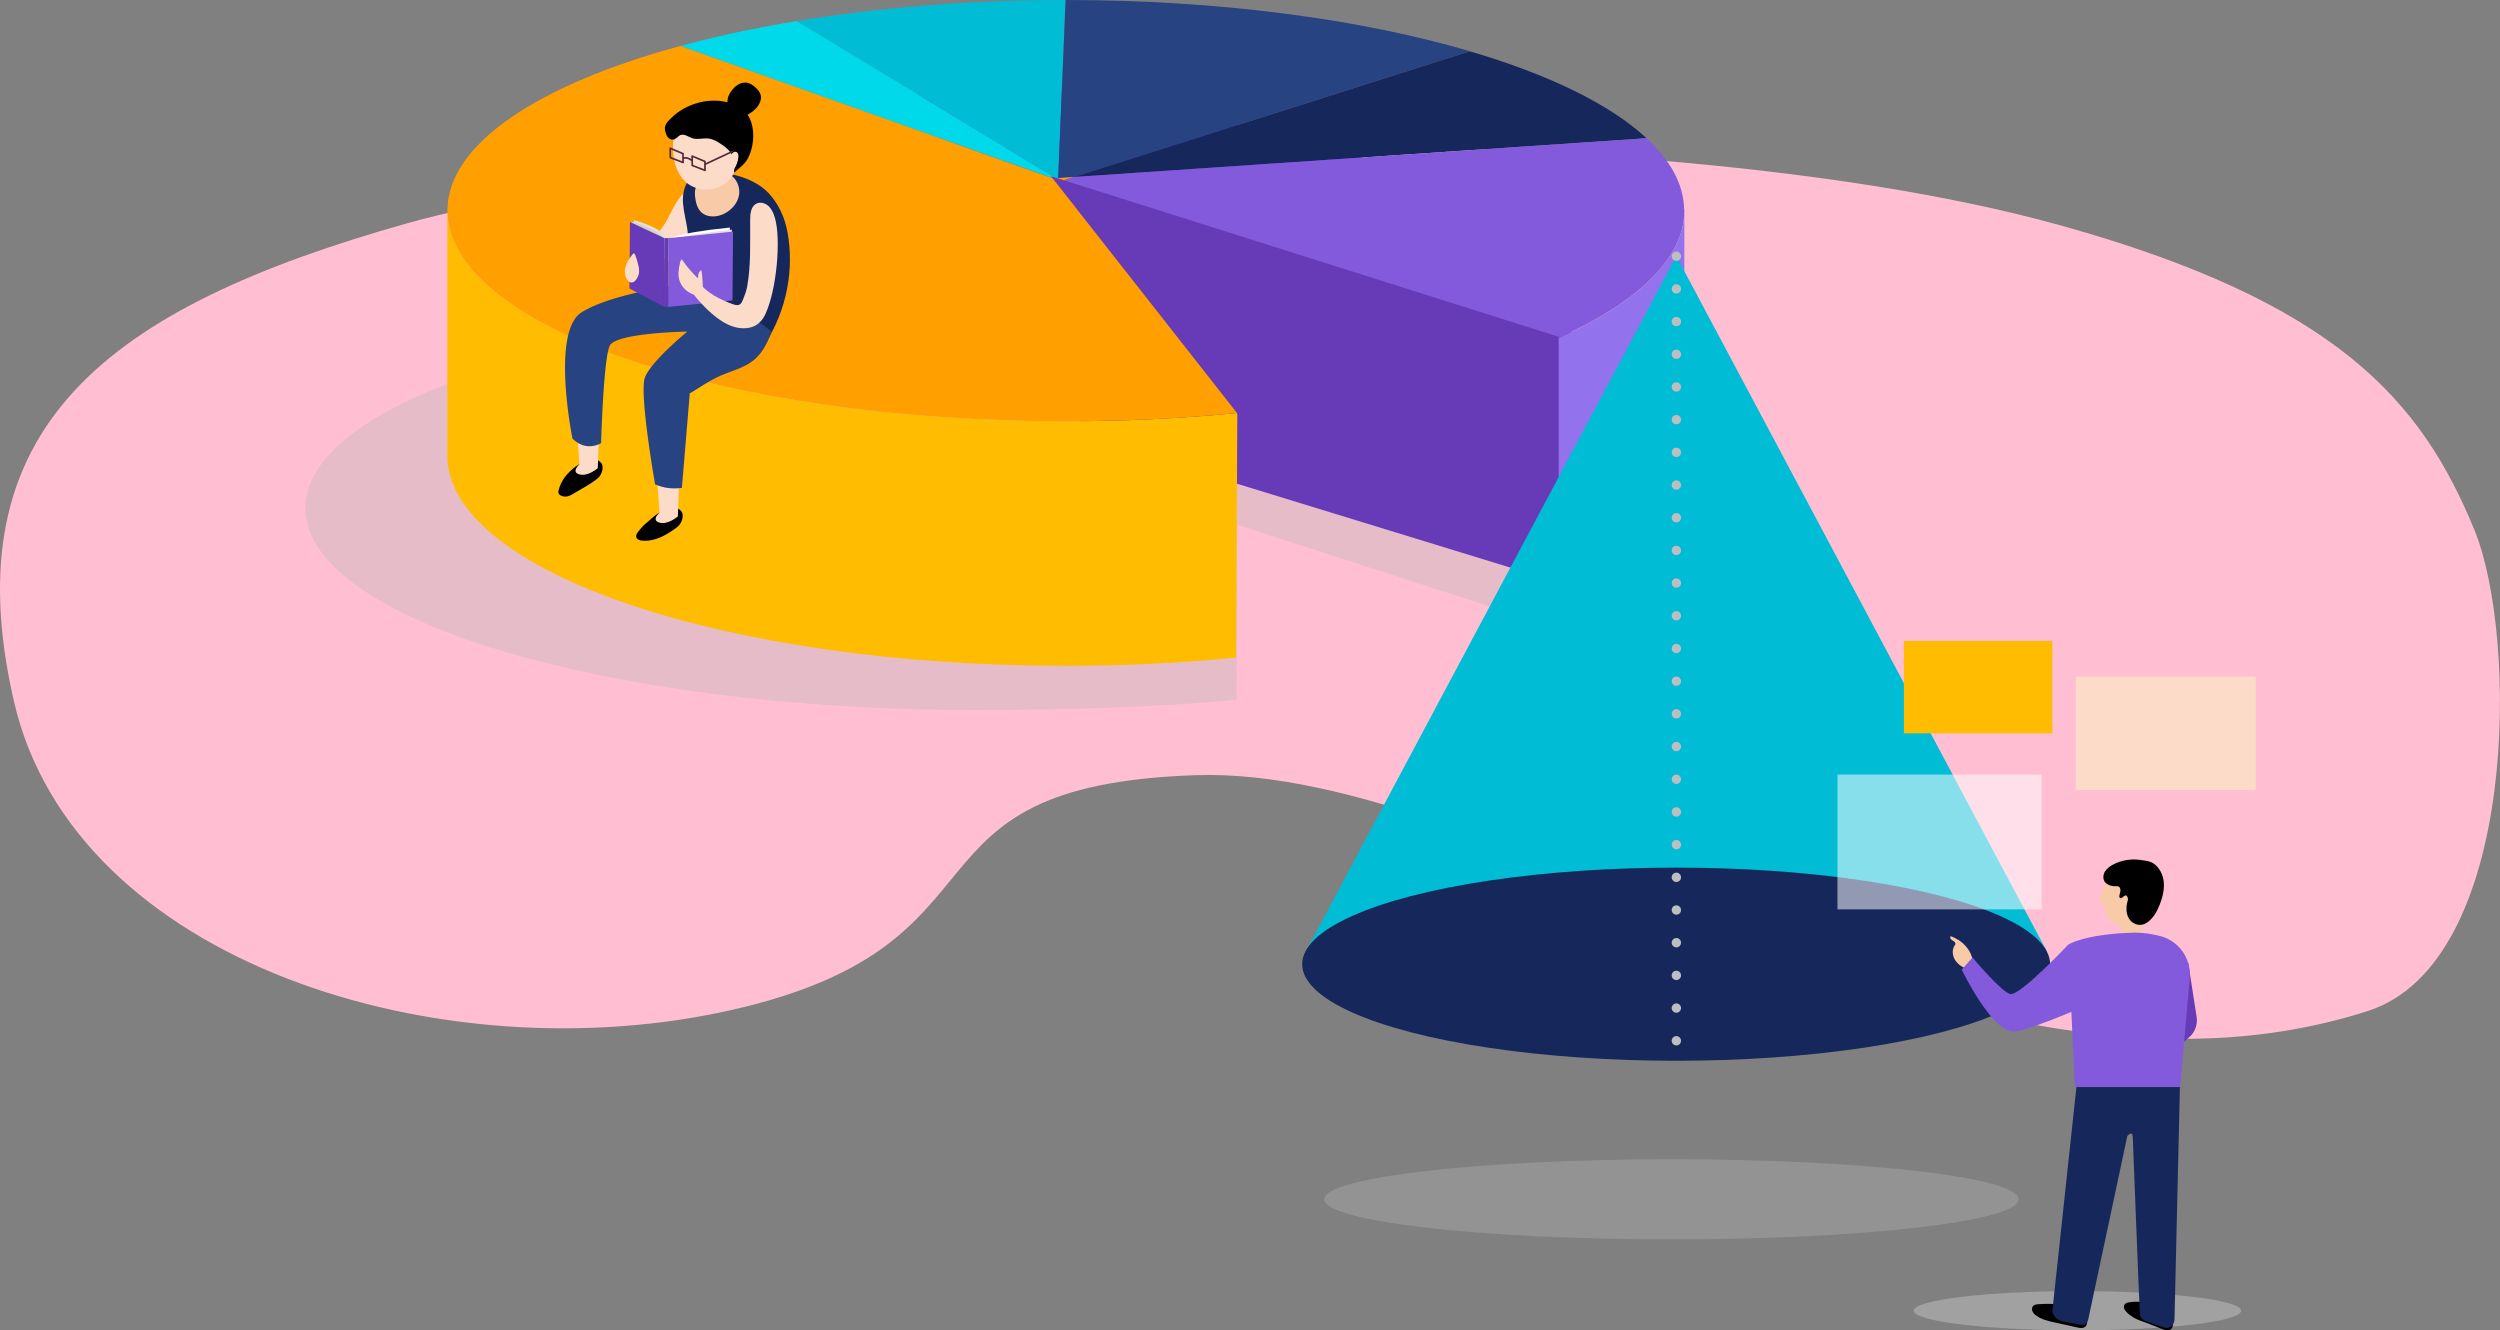
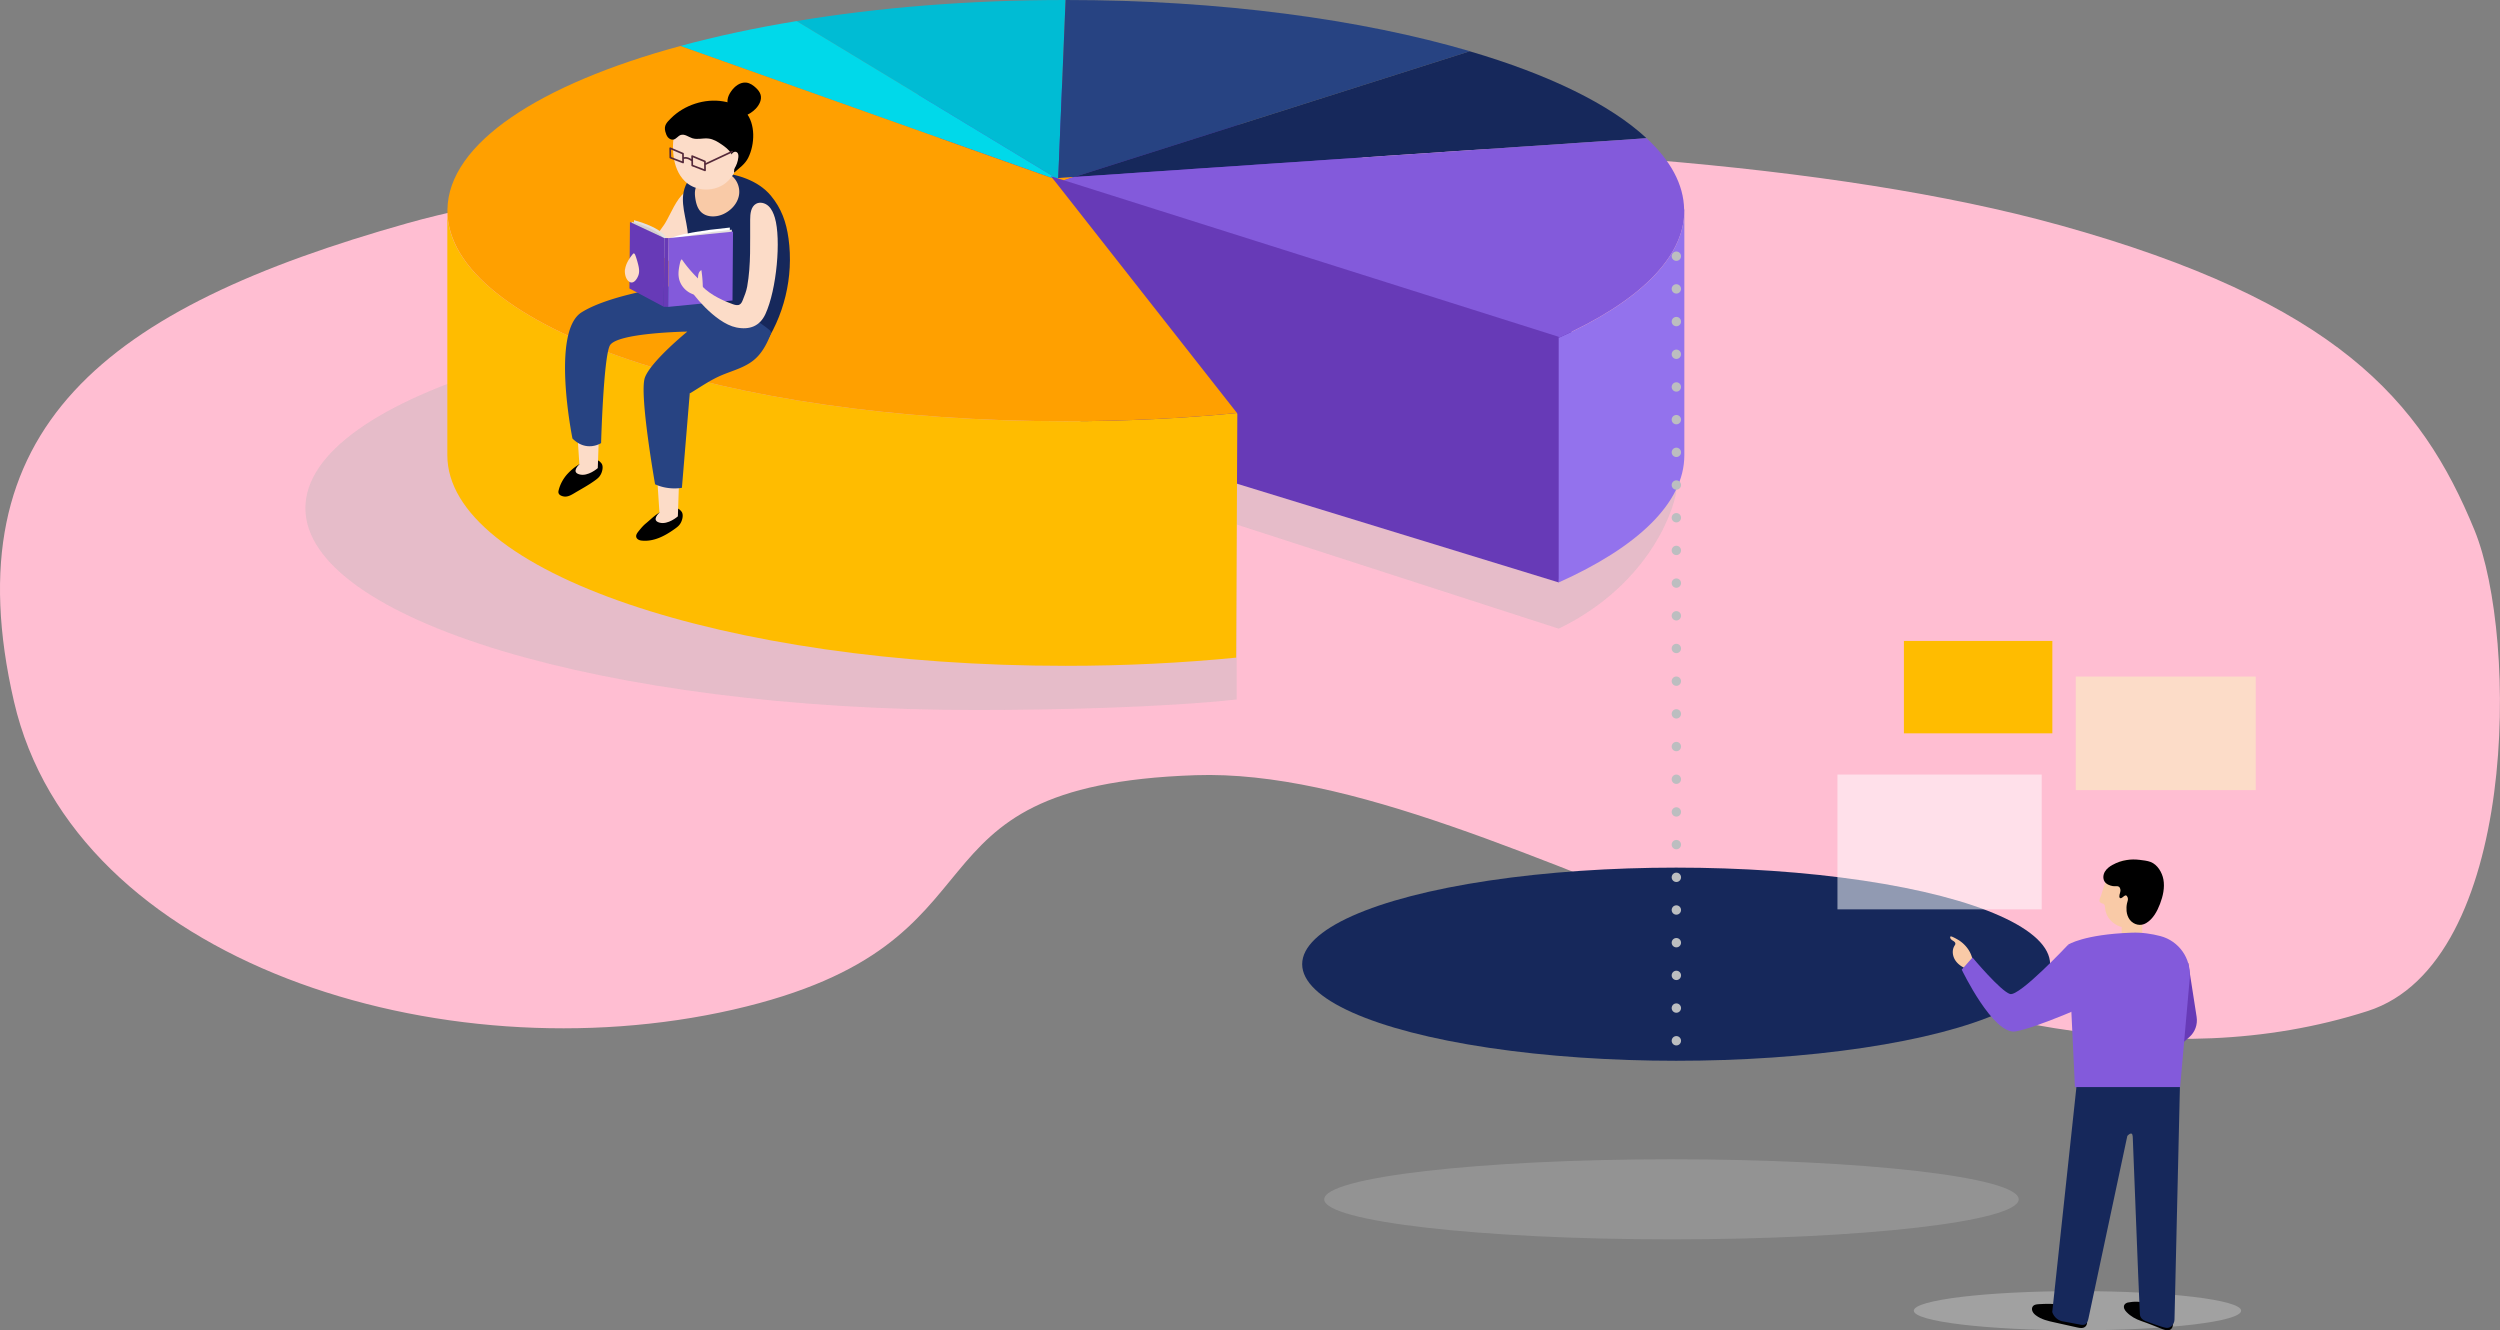
<svg xmlns="http://www.w3.org/2000/svg" viewBox="0 0 234.78 124.92">
  <rect x="0" y="0" width="234.78" height="124.92" fill="#808080" stroke="none" />
  <defs>
    <style>.cls-1{fill:#b7b7b7;opacity:.35}.cls-1,.cls-12,.cls-14,.cls-15,.cls-17,.cls-18,.cls-19,.cls-4,.cls-5,.cls-6,.cls-7,.cls-8,.cls-9{stroke-width:0}.cls-21{stroke:#54293a;stroke-width:.16px;fill:none;stroke-linecap:round;stroke-linejoin:round}.cls-5{fill:#f9caa7}.cls-6{fill:#835adb}.cls-7{fill:#274382}.cls-8{fill:#564133}.cls-9{fill:#16285b}.cls-12{fill:#673ab7}.cls-14{fill:#ffa000}.cls-15{fill:#e4e0de}.cls-17{fill:#ffbc00}.cls-18{fill:#fcdcc8}.cls-19{fill:#00bcd4}</style>
  </defs>
  <g style="isolation:isolate">
    <g id="_レイヤー_2" data-name="レイヤー 2">
      <g id="Layer_1" data-name="Layer 1">
        <g id="_コース3" data-name="コース3">
          <path id="_オブジェクト3" d="M193.42 21.14c25.92 7.21 33.95 16.39 38.97 28.66 4.13 10.09 4.12 40.62-10.04 45.15-38.54 12.35-81.14-23.14-110.09-22.15S96.19 88.57 68.84 94.82 6.96 90.4 1.31 65.87c-5.95-25.8 8.71-36.95 36.96-44.91s112.78-11.6 155.14.18Z" data-name="オブジェクト3" style="fill:#ffbed2;stroke-width:0" />
          <g id="_イラスト3" data-name="イラスト3">
            <path d="M146.38 59.04c8.94-4.34 11.06-11.92 11.06-13.14 0-10.47-30.92-17.14-65.73-17.14s-63.03 8.49-63.03 18.96S56.9 66.68 91.71 66.68c7.55 0 17.72-.26 24.43-.99V49.26l30.24 9.78Z" class="cls-1" />
            <path d="m146.39 54.7-44.13-13.54L84.31 4.99l40.9 8.57 22.74 10.28-1.56 30.86z" class="cls-12" />
            <path d="M146.38 31.73V54.7c7.4-3.32 11.8-7.46 11.8-11.95V19.78c0 4.49-4.4 8.63-11.8 11.95Z" style="fill:#9372ed;stroke-width:0" />
            <path d="M42.01 19.67v.11-.11Z" class="cls-8" />
            <path d="M116.17 38.79c-5.11.5-10.5.77-16.08.77-32.08 0-58.08-8.86-58.08-19.78v22.97c0 10.92 25.99 19.78 58.07 19.78 5.56 0 10.93-.27 16.01-.77l.11-22.89-.04-.09Z" class="cls-17" />
            <path d="M158.16 19.67v.11-.11Z" class="cls-8" />
            <path d="M99.27 16.73h.11L100.07 0C91.01 0 82.44.71 74.8 1.98l24.28 14.69.19.06Z" class="cls-19" />
            <path d="M74.81 1.98c-3.9.64-7.56 1.43-10.92 2.34l34.95 12.42-.15-.19.39.12L74.81 1.98Z" style="fill:#00d9ea;stroke-width:0" />
            <path d="M100.09 0h-.02l-.69 16.72 1.5-.1 37.16-11.81C127.86 1.82 114.6 0 100.09 0Z" class="cls-7" />
            <path d="m138.04 4.81-37.16 11.81 53.75-3.64c-3.43-3.19-9.2-5.99-16.59-8.16Z" class="cls-9" />
            <path d="m99.18 17.16-1.02.32 1.02-.32-.32-.4-.84.05.84-.05-.02-.02L63.89 4.32c-13.25 3.6-21.77 9.14-21.87 15.35v.11c0 10.93 25.99 19.78 58.07 19.78 5.58 0 10.97-.27 16.08-.77L99.18 17.16ZM99.39 16.72l-.12.01.11.03.01-.04z" class="cls-14" />
            <path d="m99.39 16.72-.01.04.53.17.97-.31-1.49.1z" class="cls-14" />
            <path d="M158.16 19.67c-.04-2.35-1.28-4.61-3.53-6.69l-53.75 3.64-.97.31 46.47 14.7v.09c7.4-3.32 11.8-7.46 11.8-11.95v-.11Z" class="cls-6" />
            <path d="M61.12 23.26c.39.28 2.1 1.74 2.56 1.53.11-.05.4-.85.48-.98.28-.45.54-.91.78-1.39.22-.44.43-.91.39-1.39-.02-.27-.12-.52-.21-.77-.26-.7-.46-1.54-.84-2.16-.76.58-1.31 2.02-1.81 2.85-.31.52-1.34 1.68-1.34 2.32Z" class="cls-18" />
            <path d="M63.65 47.77c-.43-.16-1.12.08-1.47.24-.6.27-1.02.73-1.52 1.14-.26.21-.48.48-.69.74-.12.15-.26.34-.22.53.04.2.25.31.45.34 1.17.15 2.25-.43 3.18-1.1.18-.13.37-.27.49-.46.19-.27.35-.83.15-1.13-.05-.07-.11-.13-.17-.19a.76.76 0 0 0-.19-.12Z" class="cls-4" />
            <path d="m63.77 45.23-.11 3.26s-.92.82-1.73.59c-.81-.22 0-.94 0-.94l-.2-3.04 2.03.12Z" class="cls-18" />
            <path d="M56.12 43.24c-.43-.16-1.12.08-1.47.24-.53.24-.98.62-1.37 1.04-.37.41-.66.93-.8 1.46-.03.11-.06.23-.02.34.04.11.13.18.24.23.15.07.32.1.49.08.26-.03.5-.17.72-.3.65-.39 1.33-.75 1.95-1.2.18-.13.37-.27.49-.46.19-.27.35-.83.15-1.13-.05-.07-.11-.13-.17-.19a.76.76 0 0 0-.19-.12Z" class="cls-4" />
            <path d="m56.25 40.7-.11 3.26s-.92.82-1.73.59c-.81-.22 0-.94 0-.94l-.2-3.04 2.03.12Z" class="cls-18" />
            <path d="M64.31 26.77c.03.62 1.16.87 1.68 1.13.85.42 1.7.84 2.5 1.34 1.37.85 2.31 2.07 3.05 3.5 2.1-2.97 3.01-6.75 2.51-10.35-.21-1.53-.66-2.81-1.66-4.02-1.21-1.45-3.25-2.07-5.11-2.2-.87-.06-1.98-.13-2.55.66-1.09 1.5-.4 3.11-.17 4.76.23 1.7-.14 3.42-.25 5.13v.06Z" class="cls-9" />
            <path d="M64.81 36.93c.93-.56 1.84-1.2 2.84-1.64 1.21-.53 2.55-.8 3.49-1.8.56-.59.94-1.34 1.23-2.1a.34.34 0 0 0 .03-.22.403.403 0 0 0-.14-.18 9.188 9.188 0 0 0-2.71-1.57c-.5-.19-1.03-.34-1.46-.66-.38-.28-.66-.67-1.02-.98-.77-.68-2.25-.77-3.23-1.03-1.05.14-6.6.94-9.22 2.58-2.9 1.82-.86 11.85-.86 11.85 1.33 1.33 2.69.43 2.69.43s.22-7.91.81-9.14c.59-1.23 7.29-1.33 7.29-1.33s-3.44 2.8-3.99 4.33c-.54 1.53.96 10.01.96 10.01 1.28.59 2.52.33 2.52.33l.74-8.91Z" class="cls-7" />
            <path d="M62.72 22.53s.25-.6 5.82-1.16v1.15h-5.82Z" style="fill:#fff;stroke-width:0" />
            <path d="M62.91 22.73s.25-.6 5.82-1.16v1.15h-5.82ZM59.54 20.68s2.75.68 3.06 1.79v1.06l-3.08-.97.02-1.88Z" class="cls-15" />
            <path d="M59.33 20.82s2.75.68 3.06 1.79v1.06l-3.08-.97.02-1.88Z" style="fill:#d5cfcd;stroke-width:0" />
            <path d="m62.39 22.36-.05 6.45.41.01.05-6.46h-.41z" class="cls-12" />
            <path d="m68.84 21.75-6.04.61-.05 6.46 6.04-.6.05-6.47z" class="cls-6" />
            <path d="m59.16 20.85-.05 6.24 3.23 1.72.05-6.45-3.23-1.51z" class="cls-12" />
            <path d="M65.55 26.46c.84 1.05 2.03 1.66 3.28 2.11.2.07.44.14.63.03.16-.09.23-.26.3-.43.17-.41.33-.83.41-1.26.37-2.07.26-4.19.28-6.29 0-.55.07-1.21.55-1.48.37-.21.86-.08 1.17.21.31.29.48.7.6 1.1.59 2 .18 6.73-.89 9.05-.52 1.12-1.47 1.51-2.74 1.25-2.05-.42-4.33-3.44-4.26-3.52.37-.43.29-.33.67-.76Z" class="cls-18" />
            <path d="M66 27.03c0-.56-.05-1.11-.13-1.66-.27.12-.32.48-.32.78-.56-.55-1.08-1.15-1.52-1.8-.1.08-.14.21-.17.34-.1.46-.19.93-.11 1.39.14.83.85 1.52 1.69 1.64l.57-.69ZM58.7 25.31c.07-.54.38-1.02.72-1.44a.16.16 0 0 1 .09-.07c.07-.01.11.07.14.13.12.31.21.63.29.95.08.33.13.69 0 1.01-.16.41-.51.86-.91.52-.29-.25-.38-.75-.34-1.11Z" class="cls-18" />
            <path d="M68.39 16.32c.74.32 1.15 1.22 1.01 2.01-.14.8-.76 1.46-1.5 1.79-.7.31-1.61.3-2.12-.27-.27-.3-.39-.7-.46-1.09-.07-.41-.11-.84.06-1.22.25-.6.92-.91 1.55-1.06a5.3 5.3 0 0 1 1.73-.11" class="cls-5" />
-             <path d="M65.92 17.47c-.1.23-.03.51.14.7.17.19.42.28.67.3.73.05 1.39-.51 1.69-1.18.3-.66.32-1.42.33-2.15l-2.83 2.33Z" class="cls-5" />
            <path d="M63.25 14.61c.1.89.43 1.78 1.05 2.39.83.82 2.13 1.01 3.19.57 1.06-.44 1.59-1.36 1.93-2.5.33-1.13.51-2.48 0-3.54-.79-1.66-3.26-1.83-4.74-1.2-.69.29-.98 1.09-1.22 1.8-.27.8-.31 1.65-.21 2.48Z" class="cls-18" />
            <path d="M67.79 13.58c.32.22.64.47.86.8.34.53.36 1.21.28 1.84.5-.44 1.05-.81 1.34-1.41.62-1.24.71-3.19-.26-4.3-.52-.59-1.32-.86-2.1-.99-1.72-.29-3.65.34-4.89 1.58-.39.39-.69.67-.54 1.25.05.19.12.39.24.54.13.15.33.26.53.22.26-.06.42-.34.67-.43.37-.13.73.18 1.09.3.49.16 1.01-.03 1.52.03.46.05.87.3 1.26.57Z" class="cls-4" />
            <path d="M68.39 9.98c-.07-.2-.09-.43-.06-.64.04-.28.17-.53.33-.76.33-.48.86-.89 1.43-.82.35.04.66.26.91.5.19.18.36.39.43.64.13.46-.12.95-.45 1.3-.64.67-1.62 1-2.54.85l-.04-1.06Z" class="cls-4" />
            <path d="M68.58 14.75c.06-.12.1-.25.19-.35.08-.1.22-.18.35-.14.1.03.17.11.2.21.03.09.03.2.02.3-.04.4-.18.79-.41 1.12l-.34-1.13Z" class="cls-18" />
            <path d="m62.94 13.92 1.2.51.01.83-1.2-.46-.01-.88zM65 14.66l1.2.5.01.84-1.2-.46-.01-.88zM66.21 15.43l2.54-1.19M64.15 14.86s.35-.16.81.2" class="cls-21" />
            <ellipse cx="195.1" cy="123.09" rx="15.37" ry="1.84" style="fill:#cbcbcb;mix-blend-mode:multiply;opacity:.44;stroke-width:0" />
            <ellipse cx="156.97" cy="112.63" class="cls-1" rx="32.61" ry="3.76" />
-             <path d="m122.66 89.3 34.77-65.24L192.2 89.3h-69.54z" class="cls-19" />
            <ellipse cx="157.41" cy="90.55" class="cls-9" rx="35.12" ry="9.07" />
            <path d="M157.43 24.06v75.55" style="stroke:#bcbec0;stroke-dasharray:0 3.07;stroke-width:.88px;fill:none;stroke-linecap:round;stroke-linejoin:round" />
            <path d="M183.18 87.94c-.1.12.04.29.17.37s.3.18.28.33c0 .07-.05.12-.08.18-.25.4-.19.94.06 1.34.25.4.67.67 1.1.84.18.07.41.11.53-.03.06-.08.07-.18.07-.28 0-.64-.23-1.27-.64-1.76a3.06 3.06 0 0 0-.68-.61c-.08-.05-.75-.45-.81-.37Z" class="cls-5" />
            <path d="m205.5 90.42.79 5.08c.11.71-.15 1.43-.69 1.9l-2.39 2.1.54-6.26 1.75-2.81Z" class="cls-12" />
            <path d="M191.44 122.48c-.18.01-.39.04-.51.17s-.13.33-.06.49c.07.16.19.29.33.39.5.38 1.14.53 1.75.66.7.16 1.41.31 2.11.47.26.06.56.11.76-.06.19-.15.23-.45.14-.68-.09-.23-.28-.41-.47-.56-1.2-.93-2.6-.97-4.05-.88ZM199.87 122.31c-.15.04-.29.1-.37.24-.06.11-.05.25 0 .37s.13.22.22.31c.39.4.85.65 1.37.83.66.22 1.31.5 1.96.75.25.09.53.19.76.06.22-.12.29-.41.24-.65s-.21-.44-.38-.62c-.9-.95-2.4-1.54-3.69-1.3-.04 0-.07.01-.11.02Z" class="cls-4" />
            <path d="m195.04 101.72-2.31 21.5c.16.49.59.84 1.1.89l1.65.31c.42.05.58-.18.68-.74l3.62-17s.48-.56.51.08c.06 1.25.52 13.63.67 16.65.02.42.36.62.79.75 0 0 1.24.47 1.67.54.42.07.77-.33.79-.76l.51-21.87-9.7-.37Z" class="cls-9" />
            <path d="M201.18 87.87c-.73.34-1.19.34-1.93.01v-1.4c.77 0 1.16 0 1.93-.01v1.4Z" class="cls-5" />
            <path d="M201.08 80.89c-.78-.21-1.8-.29-2.45.3-.69.62-1.03 2.03-1.31 2.9-.05.15-.19.39-.15.54.02.08.09.15.17.19.06.03.13.03.19.06.15.08.15.24.16.39.03.3.13.63.3.88.27.41.69.73 1.16.88.87.27 1.85-.02 2.54-.61s1.1-1.46 1.28-2.35c.11-.57.14-1.18-.09-1.72-.3-.74-1.03-1.24-1.81-1.45Z" class="cls-5" />
            <path d="M198.41 81.21c-.29.16-.56.36-.73.64-.17.28-.21.65-.04.93.17.27.5.39.8.44.27.04.59-.11.68.27.07.26-.1.47-.09.71 0 .06.03.13.09.15.22.07.51-.58.7-.05.06.18-.03.36-.07.54-.05.23-.06.49-.04.72.03.3.13.6.32.84.38.46 1.01.6 1.52.29.65-.39 1.03-1.1 1.3-1.8.28-.73.46-1.53.32-2.3-.12-.65-.55-1.39-1.2-1.64-.31-.12-.72-.16-1.04-.2-.4-.05-.82-.05-1.22.02-.46.07-.9.22-1.31.45Z" class="cls-4" />
            <path d="m205.65 91.79-.91 10.3h-9.88l-.63-13.38s1.46-.96 5.95-1.12c.97-.04 1.9.11 2.71.32 1.74.46 2.89 2.1 2.75 3.89Z" class="cls-6" />
            <path d="M194.24 88.7s-4.59 4.9-5.47 4.65c-.88-.26-3.53-3.43-3.53-3.43l-1.01 1.14s2.96 6.18 5.07 5.8c2.12-.38 7.6-2.86 7.6-2.86l-2.67-5.29Z" class="cls-6" />
-             <path d="M172.56 72.74h19.18V85.4h-19.18z" style="fill:#fff;opacity:.53;stroke-width:0" />
+             <path d="M172.56 72.74h19.18V85.4h-19.18" style="fill:#fff;opacity:.53;stroke-width:0" />
            <path d="M194.94 63.54h16.9V74.2h-16.9z" class="cls-18" />
            <path d="M178.8 60.19h13.94v8.68H178.8z" class="cls-17" />
          </g>
        </g>
      </g>
    </g>
  </g>
</svg>